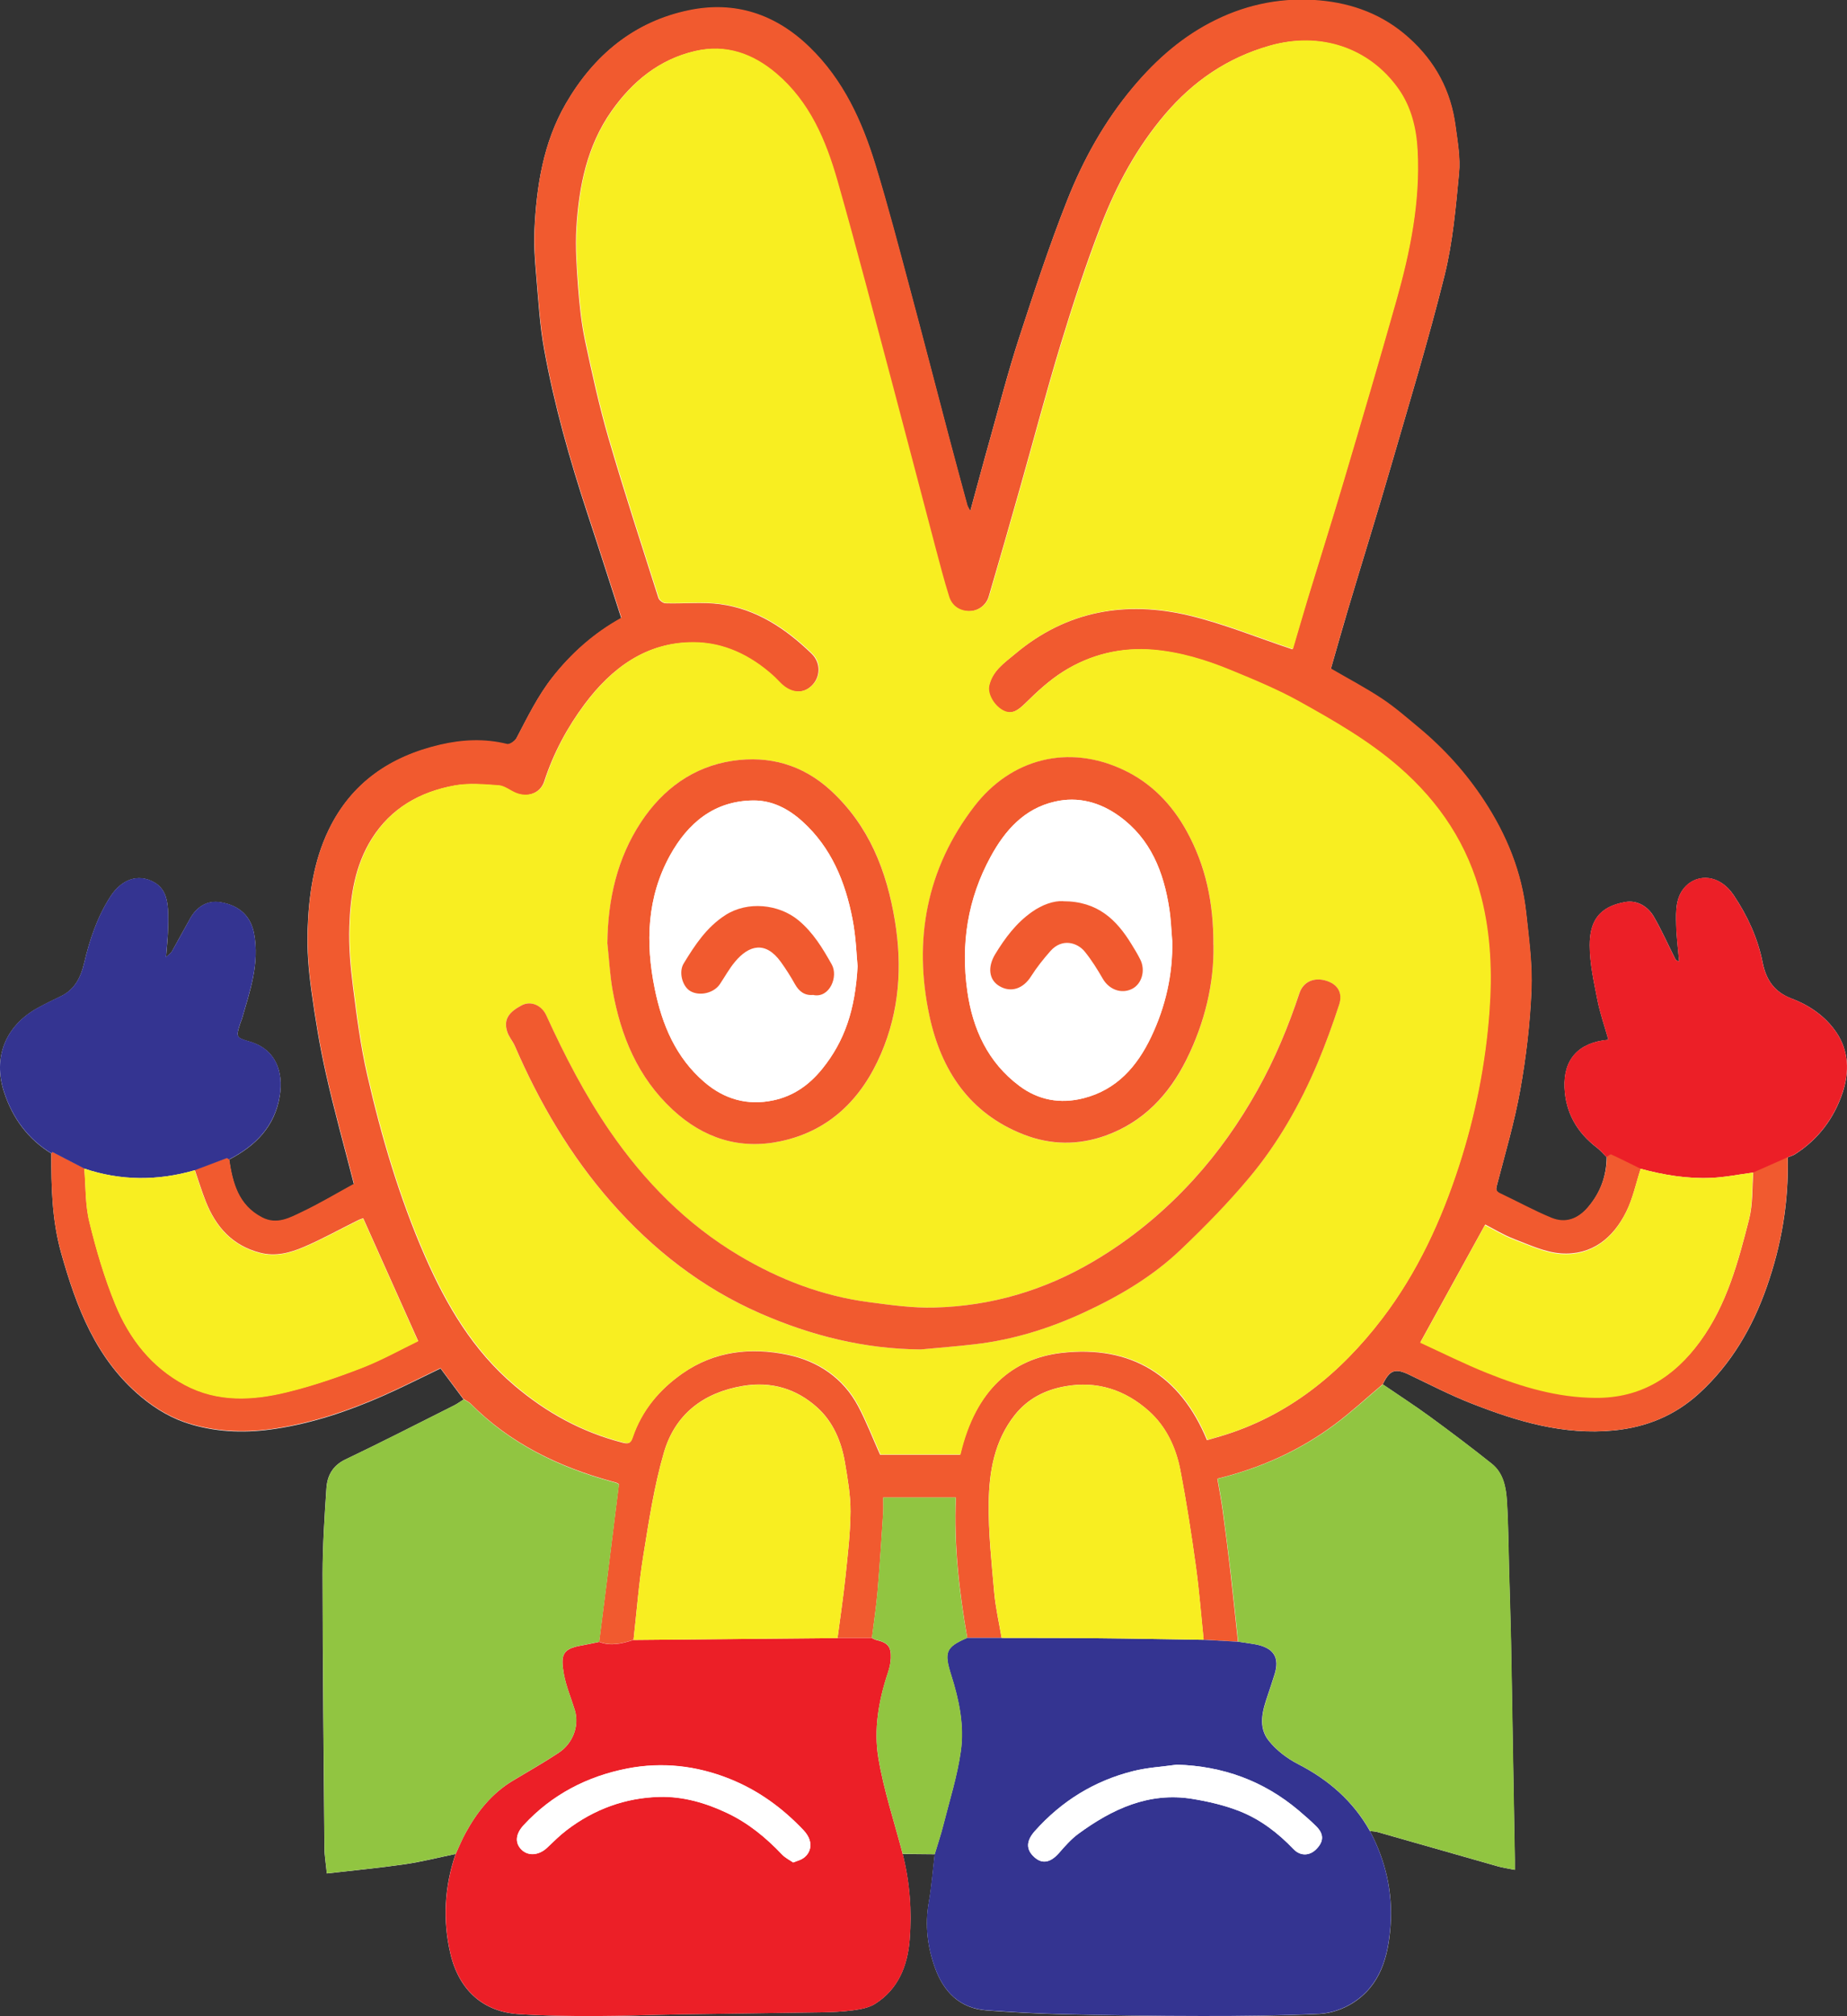
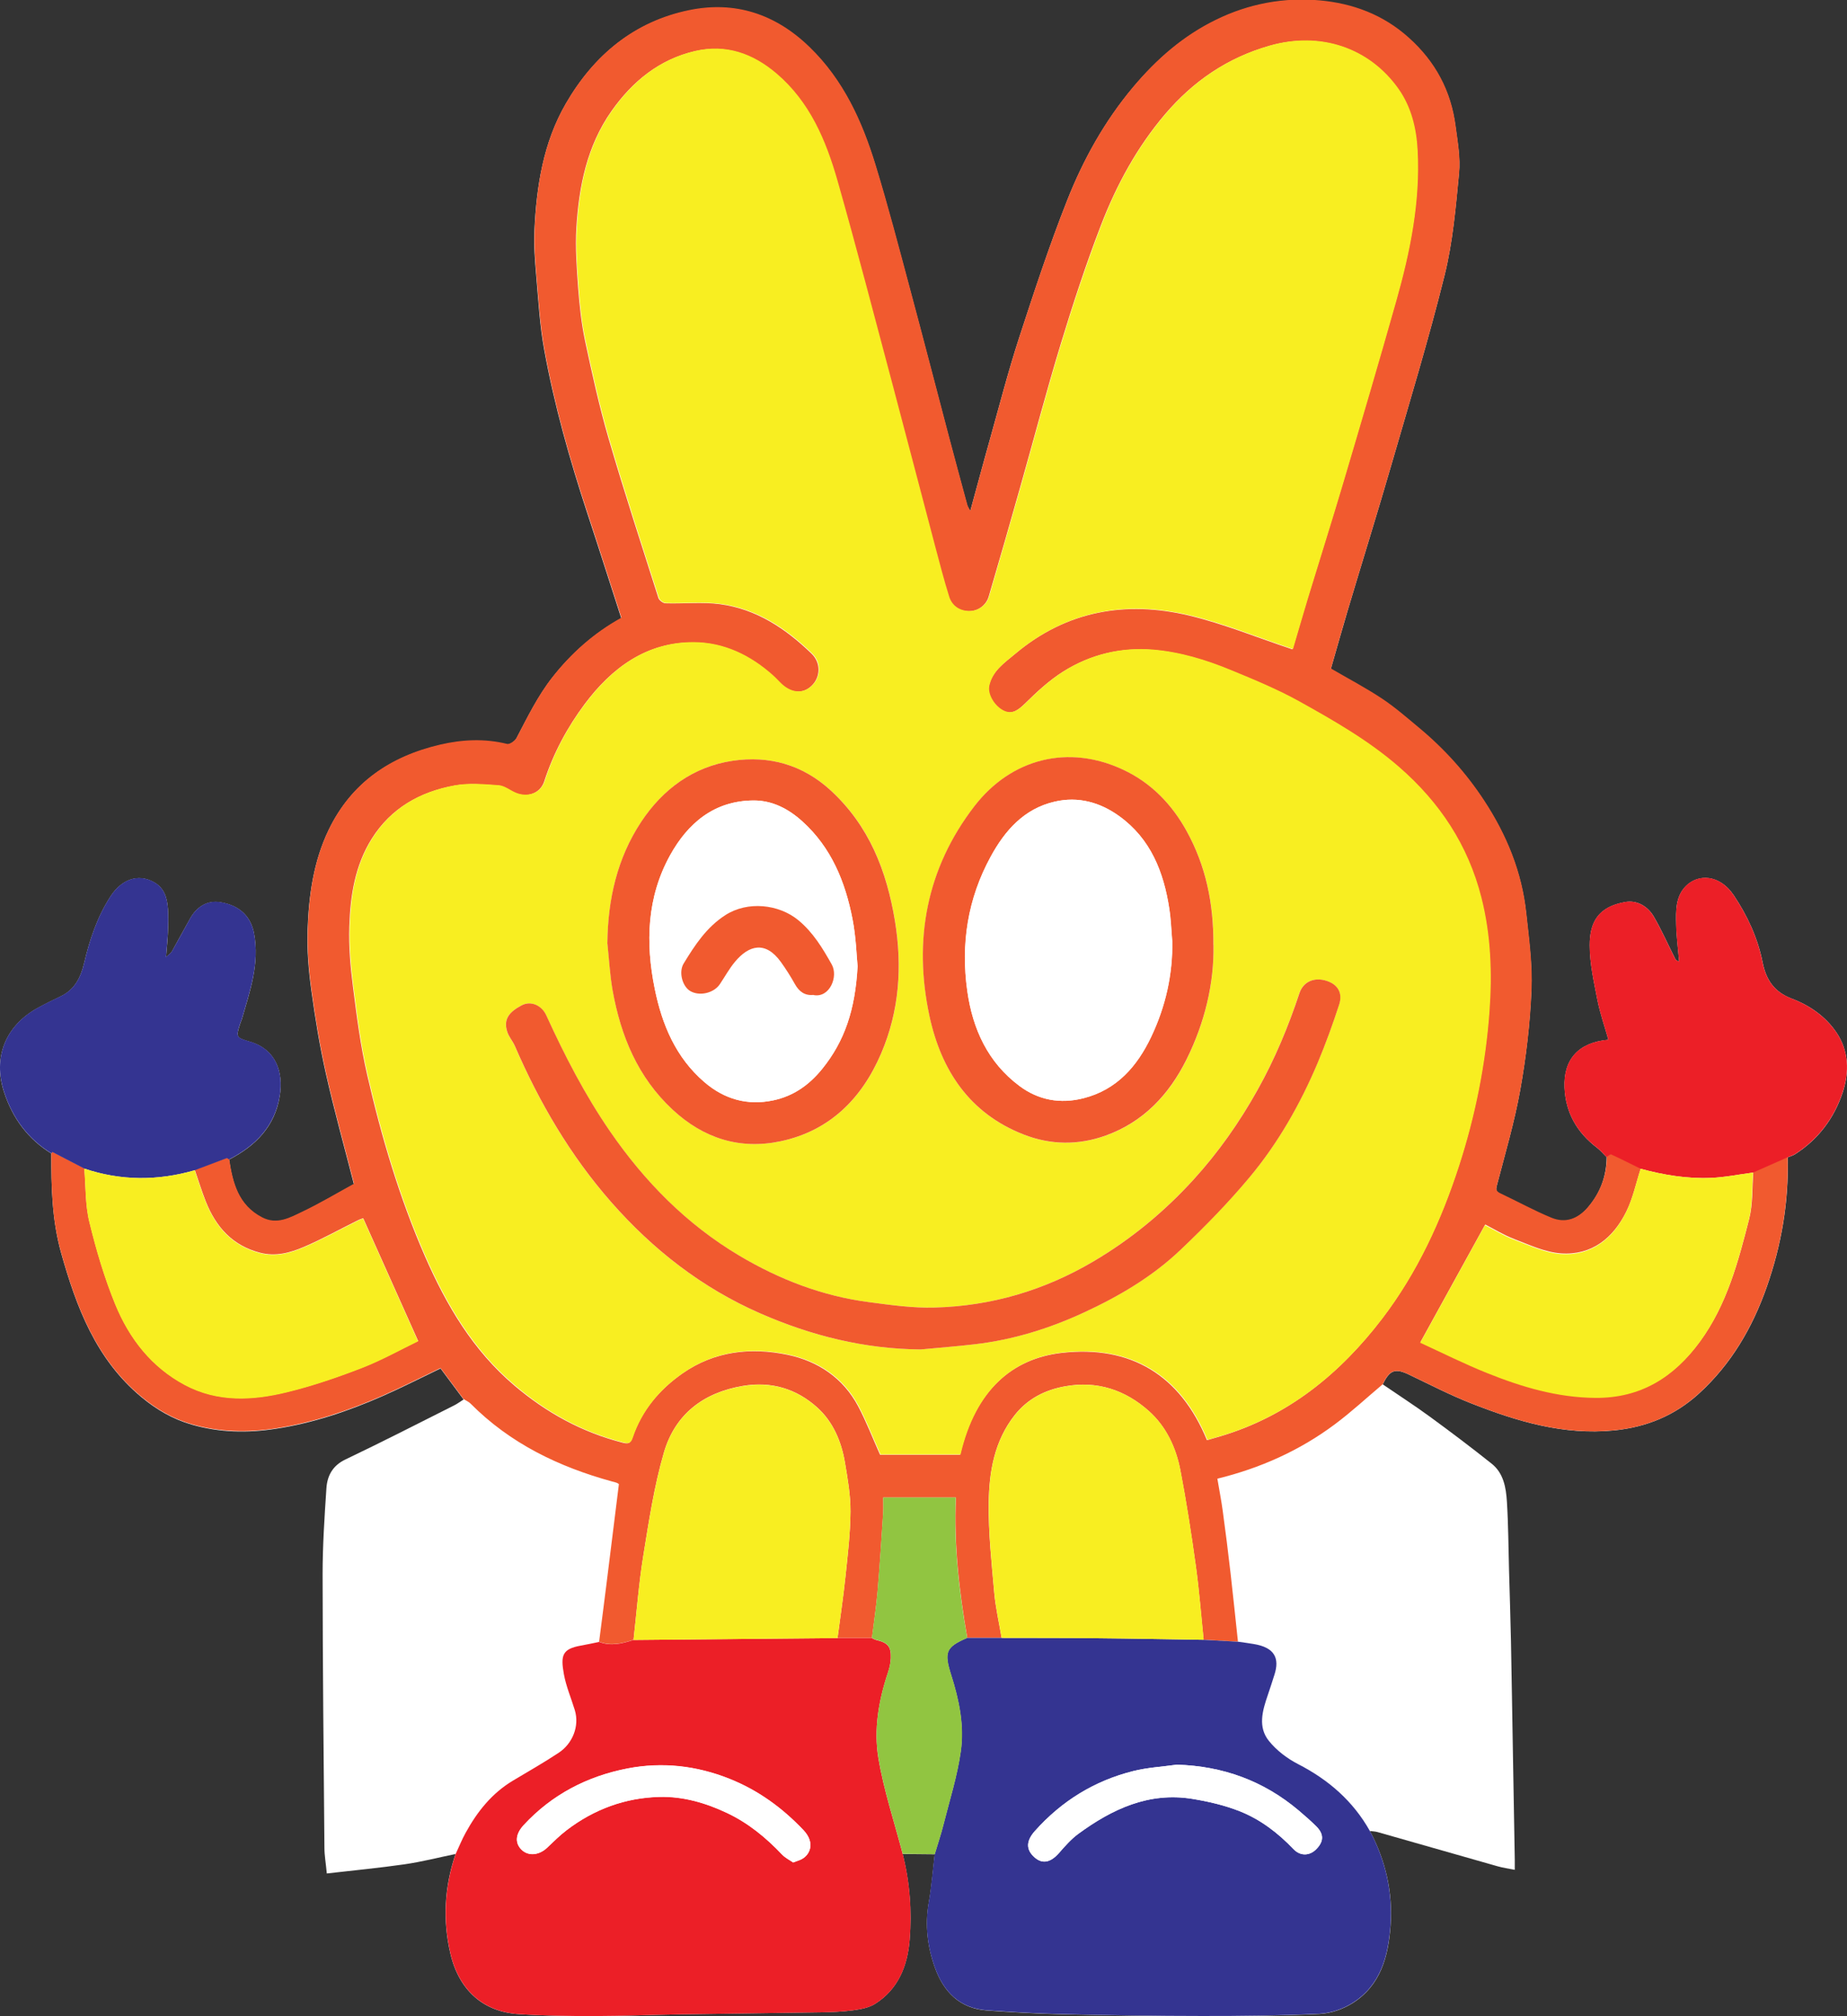
<svg xmlns="http://www.w3.org/2000/svg" id="Layer_2" viewBox="0 0 232.39 253.49">
  <rect x="0" y="0" width="232.39" height="253.49" fill="#333333" stroke="none" />
  <defs>
    <style>.cls-1{fill:#f8ee21;}.cls-2{fill:#f15a2f;}.cls-3{fill:#ec1f27;}.cls-4{fill:#fff;}.cls-5{fill:#91c541;}.cls-6{fill:#343491;}</style>
  </defs>
  <g id="Layer_1-2">
    <path class="cls-4" d="m172.38,230.23c.31.04.63.05.93.13,5.04,1.43,10.08,2.88,15.13,4.31.66.19,1.34.28,2.15.44,0-.55,0-.9,0-1.25-.08-4.58-.16-9.17-.24-13.75-.08-4.58-.15-9.17-.24-13.75-.06-2.94-.16-5.89-.24-8.83-.08-2.9-.09-5.81-.27-8.71-.11-1.77-.42-3.59-1.92-4.78-2.55-2.03-5.16-4-7.79-5.92-1.93-1.41-3.94-2.7-5.91-4.05.88-1.82,1.57-2.06,3.31-1.22,2.58,1.23,5.12,2.55,7.77,3.59,5.78,2.28,11.66,4.05,18.03,3.42,4.09-.41,7.65-1.88,10.66-4.62,4.05-3.69,6.73-8.26,8.54-13.41,1.86-5.29,2.78-10.7,2.64-16.3.32-.13.67-.23.95-.41,2.9-1.87,4.87-4.48,5.96-7.73.87-2.61.78-5.24-.76-7.54-1.36-2.03-3.39-3.44-5.66-4.29-2.21-.84-3.22-2.39-3.65-4.56-.61-3.07-1.91-5.86-3.63-8.43-1.8-2.68-4.53-2.68-6.04-1.14-1.3,1.33-1.24,3.12-1.2,4.82.03,1.55.24,3.1.37,4.65-.31-.08-.43-.21-.51-.37-.89-1.76-1.69-3.58-2.68-5.28-.76-1.3-2.12-2.09-3.58-1.83-3.39.59-4.49,2.51-4.48,5.45,0,2.28.52,4.57.96,6.83.33,1.69.91,3.32,1.39,5.04-3.81.34-5.66,2.5-5.52,6.01.13,3.16,1.58,5.67,4.1,7.58.44.34.8.78,1.2,1.17-.02,2.41-.8,4.52-2.38,6.36-1.25,1.46-2.81,2.06-4.6,1.32-2.19-.91-4.28-2.06-6.43-3.07-.57-.27-.54-.55-.39-1.11,1.03-3.96,2.2-7.91,2.92-11.93.74-4.13,1.23-8.34,1.41-12.53.13-3.21-.32-6.47-.66-9.69-.55-5.15-2.47-9.82-5.3-14.13-2.27-3.46-5.01-6.5-8.19-9.14-1.53-1.27-3.03-2.59-4.68-3.68-2.07-1.37-4.28-2.53-6.41-3.77.72-2.51,1.43-5.02,2.17-7.52,1.81-6.05,3.69-12.08,5.45-18.15,2.3-7.94,4.71-15.85,6.7-23.86,1.03-4.16,1.4-8.51,1.81-12.8.19-1.93-.18-3.94-.44-5.89-.58-4.43-2.54-8.11-5.91-11.12-3.22-2.87-7.02-4.29-11.17-4.67-4.54-.41-8.94.41-13.07,2.43-4.11,2.01-7.46,4.94-10.4,8.42-3.6,4.28-6.29,9.12-8.32,14.26-2.25,5.69-4.16,11.51-6.06,17.33-1.35,4.15-2.44,8.38-3.62,12.59-.84,2.97-1.63,5.95-2.51,9.15-.2-.39-.32-.55-.37-.73-.78-2.86-1.55-5.72-2.31-8.58-1.64-6.22-3.25-12.45-4.92-18.66-1.4-5.2-2.76-10.4-4.33-15.55-1.69-5.51-4.04-10.68-8.31-14.81-4.3-4.16-9.38-5.81-15.13-4.63-6.94,1.42-12,5.65-15.51,11.71-2.84,4.91-3.69,10.37-3.95,15.94-.09,1.9.07,3.81.23,5.71.27,3.1.44,6.22,1,9.27,1.27,6.99,3.21,13.83,5.43,20.58,1.45,4.39,2.85,8.8,4.27,13.19-3.51,1.93-6.37,4.54-8.66,7.44-1.86,2.37-3.15,5.03-4.53,7.66-.2.38-.87.85-1.2.77-2.83-.7-5.65-.55-8.43.09-6.25,1.45-11.15,4.76-14,10.67-1.91,3.96-2.5,8.25-2.65,12.56-.09,2.52.13,5.07.47,7.58.48,3.52,1.06,7.05,1.84,10.51,1.04,4.63,2.32,9.2,3.52,13.89-2.14,1.17-4.26,2.44-6.48,3.5-1.57.75-3.21,1.7-5.08.73-2.99-1.54-3.71-4.36-4.15-7.33,3.33-1.72,5.78-4.17,6.38-8.02.47-2.95-.45-5.83-3.75-6.8-1.79-.53-1.79-.54-1.19-2.39.05-.15.12-.29.17-.44,1.02-3.53,2.25-7.01,1.53-10.8-.39-2.03-1.69-3.49-4.23-3.91-1.62-.27-2.96.55-3.79,2.02-.79,1.39-1.54,2.8-2.32,4.19-.11.19-.33.32-.73.69.1-1.3.21-2.23.24-3.17.04-.96.06-1.92,0-2.88-.1-1.36-.43-2.63-1.76-3.37-2.01-1.12-4.07-.34-5.44,1.75-1.68,2.58-2.64,5.45-3.34,8.41-.43,1.83-1.19,3.36-2.98,4.21-.98.46-1.96.95-2.91,1.47-4.02,2.23-5.61,6.22-4.19,10.55,1.07,3.27,2.99,5.9,5.95,7.72-.02,4.19.08,8.37,1.22,12.46,1.93,6.87,4.39,13.41,10.11,18.17,1.89,1.57,3.96,2.78,6.33,3.46,3.5,1.01,7,1.08,10.61.52,4.68-.72,9.09-2.21,13.39-4.1,2.46-1.08,4.85-2.3,7.31-3.48.94,1.26,1.92,2.58,2.9,3.9-.4.25-.78.54-1.2.75-4.54,2.28-9.07,4.6-13.66,6.79-1.62.77-2.29,2.04-2.4,3.62-.24,3.6-.48,7.22-.48,10.82.01,11.46.13,22.92.23,34.39,0,.97.18,1.93.3,3.23,3.35-.39,6.57-.69,9.76-1.15,2.16-.31,4.3-.86,6.44-1.3-1.4,4.11-1.64,8.32-.65,12.53,1.1,4.68,4.2,7.32,8.57,7.6,3.17.21,6.36.25,9.54.25,3.58,0,7.16-.16,10.74-.22,5.9-.1,11.79-.15,17.69-.25,1.38-.02,2.77-.08,4.14-.26.95-.13,1.98-.32,2.76-.81,2.92-1.85,4.08-4.8,4.34-8.05.29-3.62.02-7.24-.88-10.79,1.35.01,2.69.02,4.04.04-.24,2.02-.39,4.06-.75,6.07-.5,2.83-.16,5.59.79,8.22,1.07,2.98,3.1,5.09,6.48,5.34,3.16.23,6.33.41,9.5.48,5.86.13,11.72.23,17.59.24,4.94,0,9.89-.05,14.82-.28,1.41-.07,2.94-.6,4.15-1.36,3.52-2.22,4.49-5.86,4.77-9.72.3-4.2-.61-8.18-2.59-11.9Z" />
    <path class="cls-2" d="m224.92,145.52c.14,5.6-.78,11.02-2.64,16.3-1.81,5.15-4.49,9.72-8.54,13.41-3.01,2.75-6.57,4.22-10.66,4.62-6.37.63-12.25-1.14-18.03-3.42-2.65-1.04-5.19-2.37-7.77-3.59-1.74-.83-2.43-.6-3.31,1.22-2,1.68-3.92,3.47-6.02,5.03-4.43,3.31-9.4,5.52-14.78,6.84.23,1.38.49,2.69.67,4.01.36,2.62.69,5.25.99,7.88.33,2.87.62,5.74.93,8.6-1.44-.08-2.88-.16-4.32-.24-.32-3.07-.55-6.14-.97-9.19-.56-4.06-1.19-8.12-1.96-12.14-.55-2.84-1.78-5.48-3.96-7.43-2.98-2.65-6.5-3.83-10.52-3.11-2.53.45-4.71,1.55-6.35,3.61-2.57,3.25-3.23,7.12-3.28,11.04-.05,3.75.36,7.52.69,11.27.17,1.92.61,3.81.93,5.71-1.44,0-2.88,0-4.32,0-1.02-5.84-1.69-11.72-1.43-17.64h-9.14c0,.67.03,1.26,0,1.85-.22,3.32-.43,6.63-.71,9.94-.17,1.96-.47,3.91-.71,5.87-1.44,0-2.89,0-4.33,0,.34-2.58.73-5.16,1-7.75.29-2.71.61-5.44.63-8.16.01-2.04-.35-4.09-.69-6.11-.44-2.67-1.5-5.18-3.51-6.98-2.61-2.34-5.75-3.3-9.33-2.7-5,.84-8.55,3.58-9.95,8.39-1.23,4.22-1.89,8.61-2.59,12.96-.57,3.5-.83,7.05-1.23,10.58-1.42.46-2.85.81-4.33.24.32-2.51.65-5.01.96-7.52.51-4.07,1.01-8.14,1.53-12.3-.02-.01-.15-.12-.29-.17-.18-.07-.38-.11-.57-.16-6.71-1.84-12.82-4.78-17.8-9.79-.24-.24-.58-.38-.88-.57-.98-1.32-1.96-2.64-2.9-3.9-2.46,1.18-4.85,2.4-7.31,3.48-4.3,1.89-8.71,3.37-13.39,4.1-3.61.56-7.12.48-10.61-.52-2.37-.68-4.44-1.89-6.33-3.46-5.72-4.75-8.18-11.3-10.11-18.17-1.15-4.09-1.24-8.26-1.22-12.46.05-.06.13-.17.14-.16,1.34.69,2.67,1.38,4.01,2.08.19,2.24.11,4.56.64,6.72.86,3.51,1.89,7.02,3.26,10.36,1.77,4.3,4.56,7.91,8.78,10.14,4.1,2.17,8.45,1.95,12.75.91,3.21-.77,6.37-1.85,9.46-3.05,2.53-.98,4.92-2.32,7.11-3.38-2.36-5.26-4.61-10.3-6.91-15.43-.1.04-.4.12-.67.26-2.27,1.12-4.48,2.36-6.8,3.35-1.73.74-3.56,1.24-5.54.72-3.46-.91-5.52-3.24-6.79-6.42-.52-1.31-.93-2.66-1.39-3.99,1.34-.51,2.68-1.03,4.03-1.52.07-.03.2.1.3.16.44,2.98,1.16,5.79,4.15,7.33,1.87.97,3.51.02,5.08-.73,2.22-1.06,4.34-2.33,6.48-3.5-1.2-4.69-2.48-9.26-3.52-13.89-.78-3.47-1.36-6.99-1.84-10.51-.34-2.5-.56-5.06-.47-7.58.15-4.32.74-8.61,2.65-12.56,2.85-5.91,7.75-9.21,14-10.67,2.78-.65,5.6-.79,8.43-.09.33.08,1-.39,1.2-.77,1.38-2.63,2.66-5.29,4.53-7.66,2.28-2.9,5.14-5.51,8.66-7.44-1.42-4.39-2.82-8.8-4.27-13.19-2.23-6.75-4.16-13.58-5.43-20.58-.55-3.05-.73-6.17-1-9.27-.16-1.9-.31-3.81-.23-5.71.25-5.57,1.1-11.03,3.95-15.94,3.51-6.06,8.58-10.29,15.51-11.71,5.76-1.18,10.84.48,15.13,4.63,4.27,4.13,6.62,9.3,8.31,14.81,1.58,5.14,2.94,10.35,4.33,15.55,1.67,6.21,3.28,12.44,4.92,18.66.76,2.86,1.53,5.72,2.31,8.58.05.18.17.33.37.73.87-3.2,1.67-6.18,2.51-9.15,1.18-4.2,2.27-8.44,3.62-12.59,1.89-5.82,3.81-11.64,6.06-17.33,2.03-5.14,4.72-9.98,8.32-14.26,2.93-3.49,6.29-6.42,10.4-8.42,4.13-2.02,8.53-2.84,13.07-2.43,4.16.38,7.96,1.79,11.17,4.67,3.37,3.01,5.33,6.69,5.91,11.12.26,1.95.62,3.96.44,5.89-.41,4.29-.78,8.64-1.81,12.8-1.99,8.02-4.4,15.93-6.7,23.86-1.76,6.06-3.64,12.1-5.45,18.15-.75,2.5-1.45,5.01-2.17,7.52,2.13,1.24,4.34,2.4,6.41,3.77,1.65,1.09,3.15,2.41,4.68,3.68,3.18,2.64,5.92,5.68,8.19,9.14,2.83,4.31,4.75,8.98,5.3,14.13.35,3.22.8,6.47.66,9.69-.17,4.19-.67,8.4-1.41,12.53-.72,4.02-1.88,7.97-2.92,11.93-.15.57-.18.84.39,1.11,2.15,1.01,4.24,2.17,6.43,3.07,1.79.74,3.34.14,4.6-1.32,1.57-1.84,2.36-3.95,2.38-6.36.2-.12.48-.38.6-.32,1.24.57,2.46,1.19,3.68,1.79-.6,1.83-.99,3.77-1.84,5.47-1.65,3.32-4.35,5.5-8.21,5.23-1.99-.14-3.94-1.06-5.85-1.79-1.34-.51-2.59-1.28-3.68-1.84-2.73,4.95-5.41,9.81-8.15,14.79,2.75,1.26,5.52,2.65,8.39,3.8,4.38,1.76,8.87,3.1,13.67,3.13,5.69.04,9.88-2.6,13.14-7.06,3.36-4.6,4.79-9.99,6.16-15.36.48-1.89.37-3.93.52-5.91,1.45-.64,2.9-1.28,4.35-1.92Zm-62.28-63.92c.6-2.02,1.22-4.22,1.89-6.4,1.46-4.8,2.98-9.58,4.41-14.4,2.27-7.65,4.52-15.3,6.7-22.98,1.74-6.16,3.01-12.41,2.67-18.85-.14-2.74-.78-5.45-2.39-7.74-3.67-5.21-9.83-7.28-16.21-5.46-5.27,1.5-9.56,4.42-13.12,8.59-3.55,4.17-6.11,8.9-8.06,13.94-1.89,4.9-3.53,9.91-5.06,14.93-1.81,5.93-3.38,11.93-5.07,17.89-1.31,4.63-2.64,9.27-4,13.89-.34,1.15-1.43,1.9-2.61,1.85-1.19-.06-2.07-.7-2.42-1.8-.66-2.07-1.2-4.17-1.75-6.27-1.8-6.79-3.56-13.59-5.37-20.38-2.28-8.54-4.49-17.11-6.92-25.61-1.45-5.09-3.48-9.94-7.68-13.52-2.97-2.53-6.36-3.73-10.22-2.84-4.49,1.04-7.86,3.8-10.48,7.51-3.1,4.4-4.11,9.47-4.43,14.69-.15,2.49.04,5.02.22,7.52.17,2.24.41,4.5.87,6.69.88,4.13,1.79,8.26,2.97,12.31,1.96,6.72,4.14,13.37,6.26,20.03.1.3.58.66.89.67,2.29.07,4.62-.19,6.87.11,4.57.61,8.26,3.08,11.51,6.22,1.21,1.17,1.13,2.97,0,4.05-1.11,1.06-2.59.96-3.88-.28-.35-.33-.66-.7-1.02-1.01-2.84-2.54-6.17-4.15-9.97-4.17-5.94-.03-10.29,3.23-13.66,7.73-2.19,2.93-3.95,6.18-5.1,9.73-.5,1.54-2.13,2.1-3.64,1.47-.72-.3-1.41-.88-2.15-.94-1.84-.13-3.75-.31-5.54.02-4.31.79-7.95,2.82-10.37,6.66-2.12,3.37-2.7,7.17-2.83,11.01-.09,2.53.14,5.08.46,7.6.47,3.72.95,7.45,1.79,11.1,1.79,7.79,4.05,15.44,7.26,22.79,2.7,6.16,6.03,11.84,11.27,16.28,4.04,3.42,8.5,5.87,13.63,7.18.72.18.97.06,1.2-.6,1.16-3.44,3.4-6.09,6.33-8.13,4.03-2.8,8.6-3.29,13.23-2.32,3.8.8,6.96,2.91,8.85,6.46,1.03,1.94,1.82,4,2.76,6.1h10.07c1.91-8.17,6.61-12.11,12.82-12.81,8.65-.97,14.87,2.79,18.24,10.98.6-.17,1.13-.32,1.66-.48,8.53-2.53,15.07-7.87,20.36-14.79,4.41-5.78,7.43-12.32,9.66-19.23,2.04-6.31,3.33-12.78,3.81-19.37.35-4.79.19-9.62-1.02-14.34-1.68-6.59-5.23-11.95-10.36-16.41-3.83-3.33-8.18-5.82-12.56-8.25-2.73-1.52-5.64-2.72-8.54-3.91-3.15-1.3-6.41-2.3-9.82-2.59-4.03-.34-7.85.58-11.27,2.72-1.75,1.1-3.31,2.54-4.79,4-.91.9-1.68,1.4-2.63,1-1.21-.5-2.19-2.11-1.94-3.19.43-1.9,1.95-2.9,3.31-4.04,6.46-5.42,13.91-6.7,21.88-4.81,4.36,1.04,8.55,2.77,12.98,4.24Z" />
    <path class="cls-3" d="m75.37,206.45c1.48.57,2.91.22,4.33-.24,8.56-.08,17.12-.16,25.67-.24,1.44,0,2.89,0,4.33,0,.18.08.35.19.54.24,1.46.34,1.89.82,1.84,2.27-.02.62-.16,1.25-.36,1.84-1.17,3.5-1.8,7.15-1.2,10.74.68,4.08,2.01,8.04,3.06,12.06.91,3.55,1.17,7.17.88,10.79-.26,3.25-1.42,6.2-4.34,8.05-.78.5-1.82.68-2.76.81-1.37.19-2.76.24-4.14.26-5.9.1-11.79.16-17.69.25-3.58.06-7.16.21-10.74.22-3.18,0-6.37-.04-9.54-.25-4.37-.29-7.47-2.93-8.57-7.6-.99-4.21-.75-8.41.65-12.53.42-.89.78-1.81,1.26-2.67,1.46-2.66,3.31-4.98,5.96-6.56,1.92-1.15,3.88-2.26,5.75-3.5,1.73-1.14,2.64-3.34,2.02-5.37-.46-1.5-1.09-2.97-1.37-4.5-.43-2.38-.21-3.18,2.12-3.6.77-.14,1.53-.3,2.3-.46Zm24.44,27.74c.41-.15.62-.23.84-.31,1.23-.49,2-2.1.44-3.75-2.66-2.8-5.69-5.01-9.3-6.45-4.18-1.67-8.5-2.14-12.85-1.3-5.05.98-9.51,3.28-13.06,7.13-.99,1.07-1.13,2.17-.31,3.03.84.88,2.22.79,3.26-.19.81-.76,1.59-1.55,2.47-2.22,3.45-2.63,7.37-4.08,11.7-4.18,2.96-.07,5.79.75,8.47,2.02,2.67,1.26,4.91,3.1,6.93,5.23.41.43.98.7,1.42,1.01Z" />
    <path class="cls-6" d="m121.7,205.95c1.44,0,2.88,0,4.32,0,3.95.01,7.9,0,11.84.04,4.53.04,9.06.13,13.59.2,1.44.08,2.88.16,4.32.24.66.09,1.32.18,1.98.29,2.63.43,3.27,1.79,2.6,3.86-.28.86-.54,1.72-.84,2.57-.67,1.95-1.27,4.01.15,5.76.96,1.19,2.29,2.2,3.65,2.9,3.84,1.97,6.93,4.65,9.05,8.42,1.98,3.72,2.89,7.7,2.59,11.9-.28,3.86-1.25,7.5-4.77,9.72-1.2.76-2.74,1.29-4.15,1.36-4.93.23-9.88.29-14.82.28-5.86,0-11.73-.1-17.59-.24-3.17-.07-6.33-.25-9.5-.48-3.38-.24-5.41-2.36-6.48-5.34-.95-2.63-1.29-5.39-.79-8.22.35-2,.5-4.04.75-6.07.37-1.23.78-2.44,1.09-3.68.78-3.08,1.75-6.13,2.19-9.25.46-3.22-.21-6.45-1.2-9.56-.93-2.92-.69-3.54,2-4.7Zm26.37,15.94c-1.83.26-3.69.35-5.47.8-4.89,1.22-9.02,3.76-12.39,7.54-1.09,1.22-1.16,2.3-.08,3.28,1,.92,2.05.7,3.13-.53.74-.85,1.51-1.72,2.41-2.39,4.26-3.12,8.88-5.29,14.35-4.4,2.02.33,4.05.8,5.95,1.55,2.61,1.03,4.83,2.73,6.78,4.77.88.92,2.07.85,2.9-.03.93-.97.93-1.88-.06-2.86-.7-.69-1.45-1.34-2.2-1.98-4.41-3.72-9.51-5.58-15.32-5.75Z" />
-     <path class="cls-5" d="m75.37,206.45c-.77.15-1.53.32-2.3.46-2.33.42-2.55,1.21-2.12,3.6.28,1.53.9,3,1.37,4.5.63,2.03-.29,4.23-2.02,5.37-1.87,1.23-3.83,2.34-5.75,3.5-2.65,1.59-4.49,3.91-5.96,6.56-.47.86-.84,1.78-1.26,2.67-2.15.44-4.28.98-6.44,1.3-3.19.46-6.41.76-9.76,1.15-.13-1.3-.3-2.26-.3-3.23-.1-11.46-.21-22.92-.23-34.39,0-3.61.24-7.22.48-10.82.11-1.58.78-2.85,2.4-3.62,4.59-2.19,9.11-4.51,13.66-6.79.42-.21.8-.5,1.2-.75.3.19.64.32.88.57,4.97,5.01,11.08,7.95,17.8,9.79.19.05.39.09.57.16.14.06.27.16.29.17-.52,4.16-1.02,8.23-1.53,12.3-.31,2.51-.64,5.01-.96,7.52Z" />
-     <path class="cls-5" d="m172.38,230.23c-2.12-3.77-5.22-6.45-9.05-8.42-1.37-.7-2.7-1.72-3.65-2.9-1.41-1.75-.82-3.81-.15-5.76.3-.85.56-1.72.84-2.57.67-2.07.03-3.43-2.6-3.86-.66-.11-1.32-.19-1.98-.29-.31-2.87-.6-5.74-.93-8.6-.31-2.63-.64-5.26-.99-7.88-.18-1.32-.44-2.63-.67-4.01,5.38-1.32,10.35-3.53,14.78-6.84,2.09-1.56,4.02-3.35,6.02-5.03,1.97,1.35,3.98,2.64,5.91,4.05,2.63,1.92,5.24,3.89,7.79,5.92,1.5,1.19,1.81,3.01,1.92,4.78.17,2.9.19,5.81.27,8.71.08,2.94.18,5.89.24,8.83.09,4.58.16,9.17.24,13.75.08,4.58.16,9.17.24,13.75,0,.35,0,.71,0,1.25-.8-.16-1.49-.25-2.15-.44-5.05-1.43-10.08-2.88-15.13-4.31-.3-.08-.62-.09-.93-.13Z" />
    <path class="cls-3" d="m224.92,145.52c-1.45.64-2.9,1.28-4.35,1.92-1.78.23-3.55.6-5.34.67-2.99.12-5.93-.37-8.81-1.15-1.22-.6-2.44-1.22-3.68-1.79-.13-.06-.4.21-.6.32-.4-.39-.76-.84-1.2-1.17-2.52-1.91-3.97-4.42-4.1-7.58-.14-3.51,1.71-5.67,5.52-6.01-.48-1.72-1.06-3.36-1.39-5.04-.44-2.26-.96-4.55-.96-6.83,0-2.95,1.09-4.86,4.48-5.45,1.46-.25,2.82.53,3.58,1.83.99,1.7,1.79,3.52,2.68,5.28.08.16.2.29.51.37-.13-1.55-.34-3.1-.37-4.65-.03-1.69-.09-3.49,1.2-4.82,1.51-1.55,4.24-1.55,6.04,1.14,1.72,2.57,3.03,5.37,3.63,8.43.43,2.17,1.44,3.72,3.65,4.56,2.26.86,4.3,2.27,5.66,4.29,1.55,2.31,1.64,4.93.76,7.54-1.09,3.25-3.06,5.86-5.96,7.73-.29.19-.63.28-.95.41Z" />
    <path class="cls-6" d="m28.82,145.79c-.1-.06-.23-.19-.3-.16-1.35.5-2.69,1.01-4.03,1.52-4.65,1.34-9.28,1.34-13.88-.21-1.33-.7-2.67-1.39-4.01-2.08-.02,0-.09.11-.14.16-2.96-1.82-4.88-4.45-5.95-7.72-1.42-4.33.17-8.32,4.19-10.55.95-.53,1.93-1.01,2.91-1.47,1.79-.85,2.55-2.38,2.98-4.21.7-2.96,1.66-5.84,3.34-8.41,1.37-2.09,3.43-2.87,5.44-1.75,1.33.74,1.66,2.01,1.76,3.37.07.96.04,1.92,0,2.88-.04.93-.14,1.87-.24,3.17.4-.37.62-.5.73-.69.79-1.39,1.54-2.8,2.32-4.19.83-1.47,2.18-2.29,3.79-2.02,2.53.42,3.84,1.89,4.23,3.91.72,3.79-.51,7.27-1.53,10.8-.04.15-.12.29-.17.44-.6,1.85-.6,1.86,1.19,2.39,3.3.97,4.22,3.84,3.75,6.8-.61,3.85-3.05,6.3-6.38,8.02Z" />
    <path class="cls-5" d="m121.7,205.95c-2.69,1.16-2.92,1.79-2,4.7.99,3.11,1.66,6.33,1.2,9.56-.44,3.13-1.42,6.18-2.19,9.25-.31,1.24-.73,2.45-1.09,3.68-1.35-.01-2.69-.02-4.04-.04-1.05-4.01-2.38-7.98-3.06-12.06-.6-3.59.03-7.24,1.2-10.74.2-.59.34-1.22.36-1.84.05-1.45-.38-1.92-1.84-2.27-.19-.04-.36-.16-.54-.24.24-1.96.55-3.91.71-5.87.28-3.31.49-6.63.71-9.94.04-.59,0-1.18,0-1.85h9.14c-.27,5.92.4,11.8,1.43,17.64Z" />
    <path class="cls-1" d="m162.65,81.6c-4.43-1.47-8.62-3.21-12.98-4.24-7.97-1.89-15.42-.61-21.88,4.81-1.36,1.14-2.88,2.14-3.31,4.04-.25,1.09.73,2.69,1.94,3.19.95.4,1.72-.1,2.63-1,1.48-1.46,3.04-2.9,4.79-4,3.41-2.14,7.24-3.06,11.27-2.72,3.41.29,6.68,1.29,9.82,2.59,2.89,1.19,5.81,2.4,8.54,3.91,4.38,2.44,8.73,4.92,12.56,8.25,5.13,4.46,8.68,9.82,10.36,16.41,1.2,4.72,1.37,9.55,1.02,14.34-.48,6.59-1.77,13.06-3.81,19.37-2.24,6.91-5.25,13.45-9.66,19.23-5.29,6.92-11.83,12.26-20.36,14.79-.53.16-1.05.31-1.66.48-3.36-8.19-9.59-11.95-18.24-10.98-6.21.7-10.91,4.64-12.82,12.81h-10.07c-.94-2.1-1.73-4.16-2.76-6.1-1.89-3.56-5.05-5.66-8.85-6.46-4.63-.97-9.2-.48-13.23,2.32-2.94,2.04-5.17,4.69-6.33,8.13-.23.67-.48.79-1.2.6-5.13-1.3-9.59-3.75-13.63-7.18-5.24-4.44-8.57-10.12-11.27-16.28-3.21-7.34-5.47-15-7.26-22.79-.84-3.64-1.32-7.38-1.79-11.1-.32-2.51-.55-5.07-.46-7.6.13-3.85.71-7.64,2.83-11.01,2.42-3.84,6.05-5.87,10.37-6.66,1.79-.33,3.7-.15,5.54-.02.73.05,1.42.63,2.15.94,1.5.63,3.14.07,3.64-1.47,1.14-3.55,2.9-6.81,5.1-9.73,3.37-4.5,7.72-7.76,13.66-7.73,3.8.02,7.13,1.63,9.97,4.17.36.32.68.68,1.02,1.01,1.29,1.24,2.77,1.35,3.88.28,1.13-1.08,1.21-2.88,0-4.05-3.25-3.14-6.94-5.61-11.51-6.22-2.25-.3-4.58-.04-6.87-.11-.31,0-.8-.37-.89-.67-2.13-6.67-4.3-13.32-6.26-20.03-1.18-4.05-2.09-8.18-2.97-12.31-.47-2.19-.7-4.45-.87-6.69-.19-2.5-.38-5.02-.22-7.52.32-5.22,1.32-10.29,4.43-14.69,2.62-3.71,5.99-6.47,10.48-7.51,3.86-.89,7.25.31,10.22,2.84,4.2,3.58,6.23,8.43,7.68,13.52,2.42,8.5,4.64,17.07,6.92,25.61,1.81,6.79,3.57,13.59,5.37,20.38.56,2.1,1.1,4.2,1.75,6.27.35,1.1,1.24,1.75,2.42,1.8,1.18.06,2.27-.7,2.61-1.85,1.35-4.62,2.68-9.25,4-13.89,1.69-5.96,3.26-11.96,5.07-17.89,1.53-5.03,3.18-10.03,5.06-14.93,1.94-5.04,4.5-9.77,8.06-13.94,3.56-4.17,7.84-7.08,13.12-8.59,6.38-1.82,12.54.26,16.21,5.46,1.61,2.29,2.25,4.99,2.39,7.74.34,6.45-.93,12.7-2.67,18.85-2.17,7.68-4.43,15.33-6.7,22.98-1.43,4.81-2.94,9.6-4.41,14.4-.66,2.18-1.29,4.38-1.89,6.4Zm-46.82,88.08c2.29-.22,4.58-.39,6.86-.66,4.79-.56,9.34-1.98,13.71-4,4.41-2.04,8.59-4.5,12.12-7.86,3.04-2.9,6-5.92,8.7-9.14,3.6-4.3,6.36-9.18,8.55-14.35,1.02-2.4,1.9-4.86,2.71-7.34.49-1.49-.19-2.57-1.61-3.01-1.54-.48-2.9.12-3.38,1.55-1.4,4.22-3.1,8.3-5.28,12.19-2.27,4.06-4.93,7.85-8.06,11.28-3.69,4.03-7.86,7.49-12.6,10.28-6.18,3.64-12.83,5.6-19.96,5.79-2.75.07-5.53-.32-8.28-.68-5.85-.76-11.27-2.86-16.31-5.85-6.61-3.93-11.9-9.3-16.26-15.63-3.16-4.59-5.7-9.52-8.01-14.57-.6-1.3-1.97-1.88-3.12-1.26-1.42.77-2.37,1.65-1.78,3.37.21.61.68,1.13.94,1.73,3.09,7.14,7,13.8,12.13,19.64,5.24,5.96,11.41,10.78,18.76,13.99,6.43,2.81,13.09,4.47,20.16,4.53Zm36.85-50.84c.03-5.37-.99-10-3.35-14.3-1.87-3.39-4.48-6.09-7.97-7.73-6.94-3.27-14.14-1.42-18.75,4.57-6.03,7.82-7.71,16.83-5.65,26.41,1.47,6.8,5.03,12.22,11.84,14.87,3.4,1.33,6.89,1.37,10.34.13,4.74-1.71,7.96-5.14,10.14-9.53,2.33-4.67,3.49-9.66,3.41-14.41Zm-76.26-.32c.22,2.01.32,4.03.67,6.02,1.02,5.74,3.17,10.93,7.56,15,3.88,3.6,8.45,5.05,13.58,3.96,6.18-1.31,10.22-5.37,12.65-11.05,2.29-5.35,2.67-10.93,1.73-16.66-1.04-6.3-3.25-11.97-8.08-16.4-3.52-3.23-7.73-4.41-12.33-3.73-4.97.73-8.79,3.56-11.53,7.7-3.02,4.56-4.17,9.7-4.24,15.16Z" />
    <path class="cls-1" d="m10.61,146.94c4.61,1.55,9.24,1.55,13.88.21.46,1.33.87,2.68,1.4,3.99,1.27,3.17,3.33,5.51,6.79,6.42,1.98.52,3.81.02,5.54-.72,2.32-.99,4.54-2.23,6.8-3.35.27-.14.57-.22.67-.26,2.3,5.13,4.55,10.17,6.91,15.43-2.19,1.06-4.58,2.4-7.11,3.38-3.09,1.19-6.24,2.27-9.46,3.05-4.29,1.04-8.65,1.26-12.75-.91-4.22-2.24-7.02-5.85-8.78-10.14-1.37-3.34-2.41-6.85-3.26-10.36-.53-2.16-.45-4.47-.64-6.72Z" />
-     <path class="cls-1" d="m105.38,205.97c-8.56.08-17.12.16-25.67.24.4-3.53.66-7.08,1.23-10.58.71-4.35,1.37-8.74,2.59-12.96,1.4-4.81,4.94-7.55,9.95-8.39,3.58-.6,6.72.35,9.33,2.7,2.01,1.81,3.07,4.31,3.51,6.98.34,2.02.7,4.07.69,6.11-.02,2.72-.35,5.44-.63,8.16-.27,2.59-.66,5.16-1,7.75Z" />
+     <path class="cls-1" d="m105.38,205.97c-8.56.08-17.12.16-25.67.24.4-3.53.66-7.08,1.23-10.58.71-4.35,1.37-8.74,2.59-12.96,1.4-4.81,4.94-7.55,9.95-8.39,3.58-.6,6.72.35,9.33,2.7,2.01,1.81,3.07,4.31,3.51,6.98.34,2.02.7,4.07.69,6.11-.02,2.72-.35,5.44-.63,8.16-.27,2.59-.66,5.16-1,7.75" />
    <path class="cls-1" d="m151.46,206.19c-4.53-.07-9.06-.15-13.59-.2-3.95-.04-7.9-.03-11.84-.04-.32-1.9-.76-3.8-.93-5.71-.33-3.75-.74-7.52-.69-11.27.05-3.92.71-7.8,3.28-11.04,1.64-2.06,3.81-3.16,6.35-3.61,4.02-.72,7.55.46,10.52,3.11,2.19,1.95,3.42,4.59,3.96,7.43.78,4.02,1.4,8.08,1.96,12.14.42,3.05.66,6.13.97,9.19Z" />
    <path class="cls-1" d="m206.42,146.96c2.89.78,5.83,1.27,8.81,1.15,1.79-.07,3.56-.44,5.34-.67-.16,1.97-.04,4.02-.52,5.91-1.38,5.37-2.8,10.76-6.16,15.36-3.26,4.46-7.44,7.1-13.14,7.06-4.8-.03-9.29-1.37-13.67-3.13-2.87-1.15-5.63-2.54-8.39-3.8,2.74-4.98,5.42-9.84,8.15-14.79,1.09.56,2.34,1.33,3.68,1.84,1.91.72,3.87,1.64,5.85,1.79,3.86.27,6.55-1.91,8.21-5.23.85-1.71,1.24-3.64,1.84-5.47Z" />
    <path class="cls-4" d="m99.82,234.19c-.44-.3-1.01-.58-1.42-1.01-2.02-2.13-4.25-3.97-6.93-5.23-2.68-1.26-5.51-2.09-8.47-2.02-4.33.11-8.25,1.55-11.7,4.18-.88.67-1.67,1.46-2.47,2.22-1.04.98-2.42,1.08-3.26.19-.82-.86-.67-1.96.31-3.03,3.55-3.85,8.01-6.15,13.06-7.13,4.35-.84,8.67-.37,12.85,1.3,3.61,1.44,6.64,3.65,9.3,6.45,1.57,1.65.79,3.26-.44,3.75-.21.08-.43.16-.84.31Z" />
    <path class="cls-4" d="m148.07,221.89c5.8.18,10.9,2.03,15.32,5.75.75.64,1.5,1.28,2.2,1.98.99.98.99,1.89.06,2.86-.84.88-2.02.95-2.9.03-1.95-2.04-4.17-3.74-6.78-4.77-1.89-.75-3.93-1.22-5.95-1.55-5.47-.89-10.09,1.28-14.35,4.4-.9.66-1.67,1.54-2.41,2.39-1.08,1.24-2.12,1.45-3.13.53-1.08-.98-1-2.06.08-3.28,3.37-3.77,7.5-6.32,12.39-7.54,1.78-.44,3.64-.54,5.47-.8Z" />
    <path class="cls-2" d="m115.83,169.68c-7.07-.06-13.73-1.72-20.16-4.53-7.35-3.21-13.52-8.03-18.76-13.99-5.13-5.84-9.04-12.5-12.13-19.64-.26-.6-.73-1.12-.94-1.73-.59-1.72.36-2.61,1.78-3.37,1.15-.62,2.53-.04,3.12,1.26,2.31,5.05,4.85,9.98,8.01,14.57,4.36,6.33,9.65,11.7,16.26,15.63,5.03,2.99,10.46,5.09,16.31,5.85,2.74.36,5.53.76,8.28.68,7.13-.19,13.78-2.15,19.96-5.79,4.74-2.79,8.91-6.24,12.6-10.28,3.13-3.43,5.79-7.22,8.06-11.28,2.18-3.89,3.88-7.97,5.28-12.19.48-1.43,1.84-2.03,3.38-1.55,1.42.44,2.1,1.52,1.61,3.01-.81,2.48-1.7,4.94-2.71,7.34-2.19,5.17-4.95,10.04-8.55,14.35-2.69,3.22-5.65,6.24-8.7,9.14-3.53,3.36-7.71,5.82-12.12,7.86-4.36,2.02-8.92,3.44-13.71,4-2.28.27-4.57.44-6.86.66Z" />
    <path class="cls-2" d="m152.68,118.84c.09,4.76-1.08,9.74-3.41,14.41-2.19,4.39-5.4,7.82-10.14,9.53-3.45,1.24-6.94,1.2-10.34-.13-6.8-2.65-10.37-8.07-11.84-14.87-2.06-9.58-.38-18.59,5.65-26.41,4.62-5.99,11.81-7.84,18.75-4.57,3.49,1.64,6.1,4.33,7.97,7.73,2.36,4.3,3.38,8.93,3.35,14.3Zm-5.19-.55c-.11-1.34-.15-2.69-.36-4.01-.71-4.63-2.34-8.8-6.29-11.65-2.42-1.75-5.17-2.52-8.14-1.83-3.86.89-6.26,3.63-8.05,6.92-2.88,5.28-3.77,10.95-2.94,16.89.67,4.79,2.59,8.97,6.55,11.93,2.39,1.79,5.13,2.3,8.08,1.55,4.19-1.07,6.74-4.01,8.5-7.7,1.81-3.8,2.74-7.84,2.66-12.1Z" />
    <path class="cls-2" d="m76.42,118.52c.07-5.46,1.23-10.6,4.24-15.16,2.74-4.14,6.56-6.96,11.53-7.7,4.6-.68,8.81.5,12.33,3.73,4.82,4.43,7.04,10.1,8.08,16.4.94,5.72.56,11.31-1.73,16.66-2.43,5.68-6.47,9.74-12.65,11.05-5.13,1.09-9.7-.36-13.58-3.96-4.39-4.07-6.53-9.26-7.56-15-.35-1.98-.45-4.01-.67-6.02Zm31.48,2.98c-.13-1.26-.19-3.62-.63-5.9-.91-4.7-2.66-9.03-6.33-12.33-1.74-1.57-3.76-2.63-6.13-2.62-4.94.03-8.25,2.84-10.5,6.89-2.92,5.28-3.11,11.01-1.93,16.79.91,4.49,2.64,8.64,6.24,11.73,2.51,2.16,5.41,2.99,8.66,2.3,2.54-.53,4.53-1.93,6.18-3.97,2.8-3.47,4.14-7.4,4.44-12.89Z" />
    <path class="cls-4" d="m147.49,118.29c.07,4.26-.85,8.3-2.66,12.1-1.76,3.68-4.3,6.63-8.5,7.7-2.94.75-5.69.24-8.08-1.55-3.96-2.96-5.87-7.14-6.55-11.93-.84-5.94.05-11.61,2.94-16.89,1.79-3.28,4.19-6.03,8.05-6.92,2.97-.69,5.72.08,8.14,1.83,3.95,2.85,5.59,7.02,6.29,11.65.2,1.33.24,2.68.36,4.01Zm-13.73-4.98c-1.15-.06-2.6.43-3.93,1.37-1.97,1.4-3.37,3.27-4.61,5.31-.97,1.61-.8,3.21.53,4,1.46.87,3.01.33,3.99-1.23.71-1.12,1.55-2.17,2.43-3.17,1.47-1.67,3.39-1.08,4.32.06.86,1.05,1.59,2.22,2.27,3.41.79,1.38,2.34,1.97,3.69,1.28,1.23-.62,1.72-2.35,1.02-3.71-.34-.66-.73-1.3-1.11-1.93-1.87-3.04-4.22-5.37-8.6-5.38Z" />
    <path class="cls-4" d="m107.9,121.5c-.29,5.49-1.64,9.42-4.44,12.89-1.65,2.04-3.64,3.44-6.18,3.97-3.25.68-6.16-.15-8.66-2.3-3.6-3.09-5.33-7.24-6.24-11.73-1.18-5.78-.99-11.52,1.93-16.79,2.24-4.05,5.56-6.86,10.5-6.89,2.36-.01,4.39,1.05,6.13,2.62,3.67,3.31,5.42,7.63,6.33,12.33.44,2.29.51,4.65.63,5.9Zm-5.53,3.6c2.03.39,3.13-2.34,2.28-3.85-1.15-2.04-2.34-4.04-4.21-5.57-2.44-2.01-6.36-2.44-9.18-.63-2.38,1.53-3.84,3.77-5.24,6.08-.66,1.08-.16,2.88.82,3.46,1.16.69,2.97.27,3.74-.87.63-.94,1.18-1.95,1.9-2.81,1.75-2.1,3.84-2.65,5.77.03.64.89,1.23,1.82,1.76,2.77.54.96,1.25,1.5,2.36,1.37Z" />
-     <path class="cls-2" d="m133.75,113.32c4.38,0,6.73,2.34,8.6,5.38.39.63.78,1.27,1.11,1.93.7,1.37.21,3.09-1.02,3.71-1.35.68-2.9.09-3.69-1.28-.68-1.18-1.41-2.35-2.27-3.41-.93-1.14-2.86-1.72-4.32-.06-.88,1-1.72,2.05-2.43,3.17-.98,1.56-2.53,2.1-3.99,1.23-1.33-.79-1.5-2.39-.53-4,1.24-2.04,2.64-3.92,4.61-5.31,1.32-.94,2.78-1.43,3.93-1.37Z" />
    <path class="cls-2" d="m102.37,125.1c-1.11.12-1.83-.42-2.36-1.37-.53-.95-1.12-1.88-1.76-2.77-1.93-2.68-4.02-2.13-5.77-.03-.72.86-1.27,1.87-1.9,2.81-.76,1.14-2.57,1.56-3.74.87-.98-.58-1.48-2.38-.82-3.46,1.41-2.31,2.87-4.55,5.24-6.08,2.81-1.81,6.73-1.38,9.18.63,1.87,1.54,3.06,3.53,4.21,5.57.85,1.51-.25,4.23-2.28,3.85Z" />
  </g>
</svg>